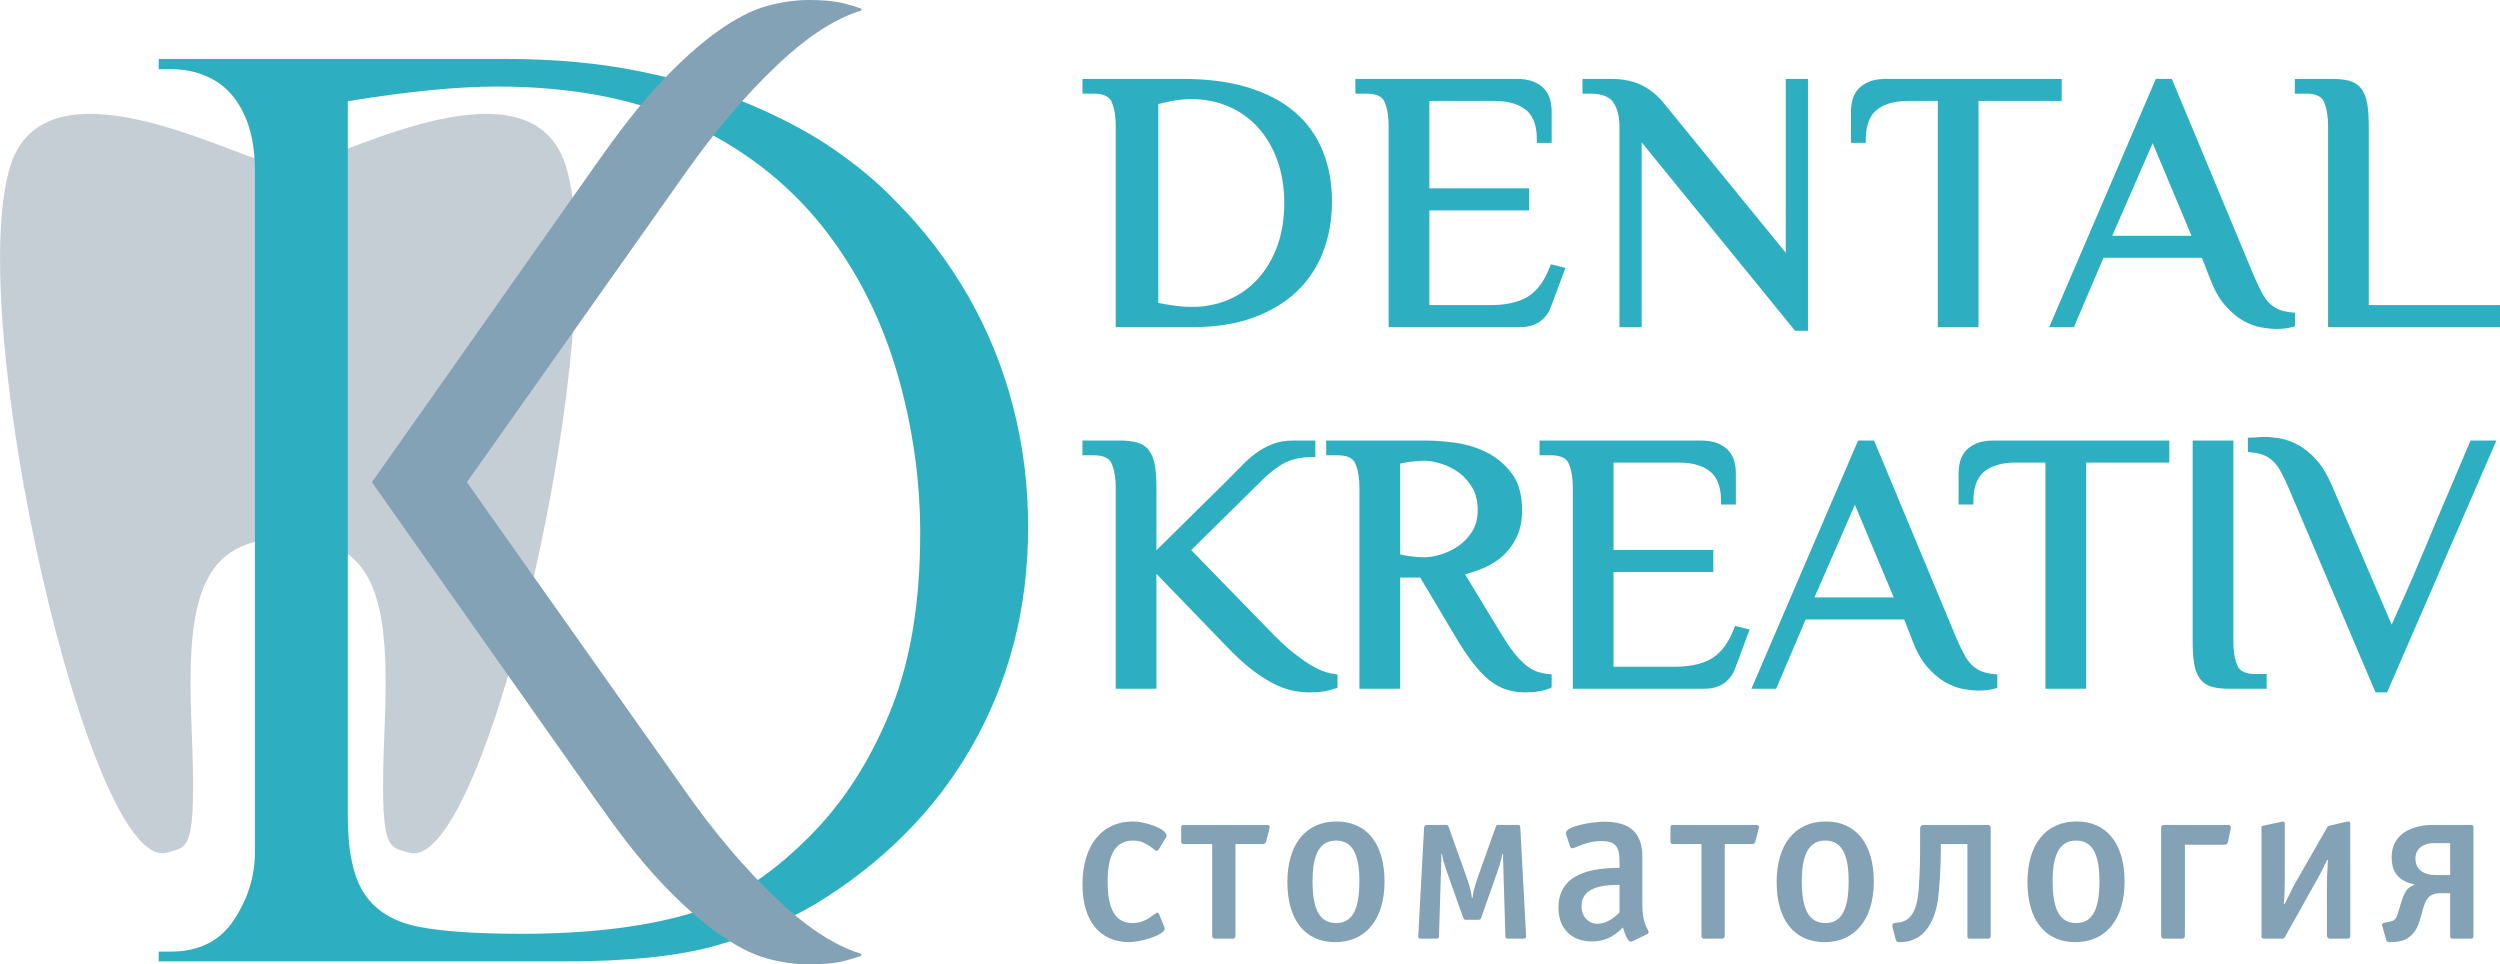
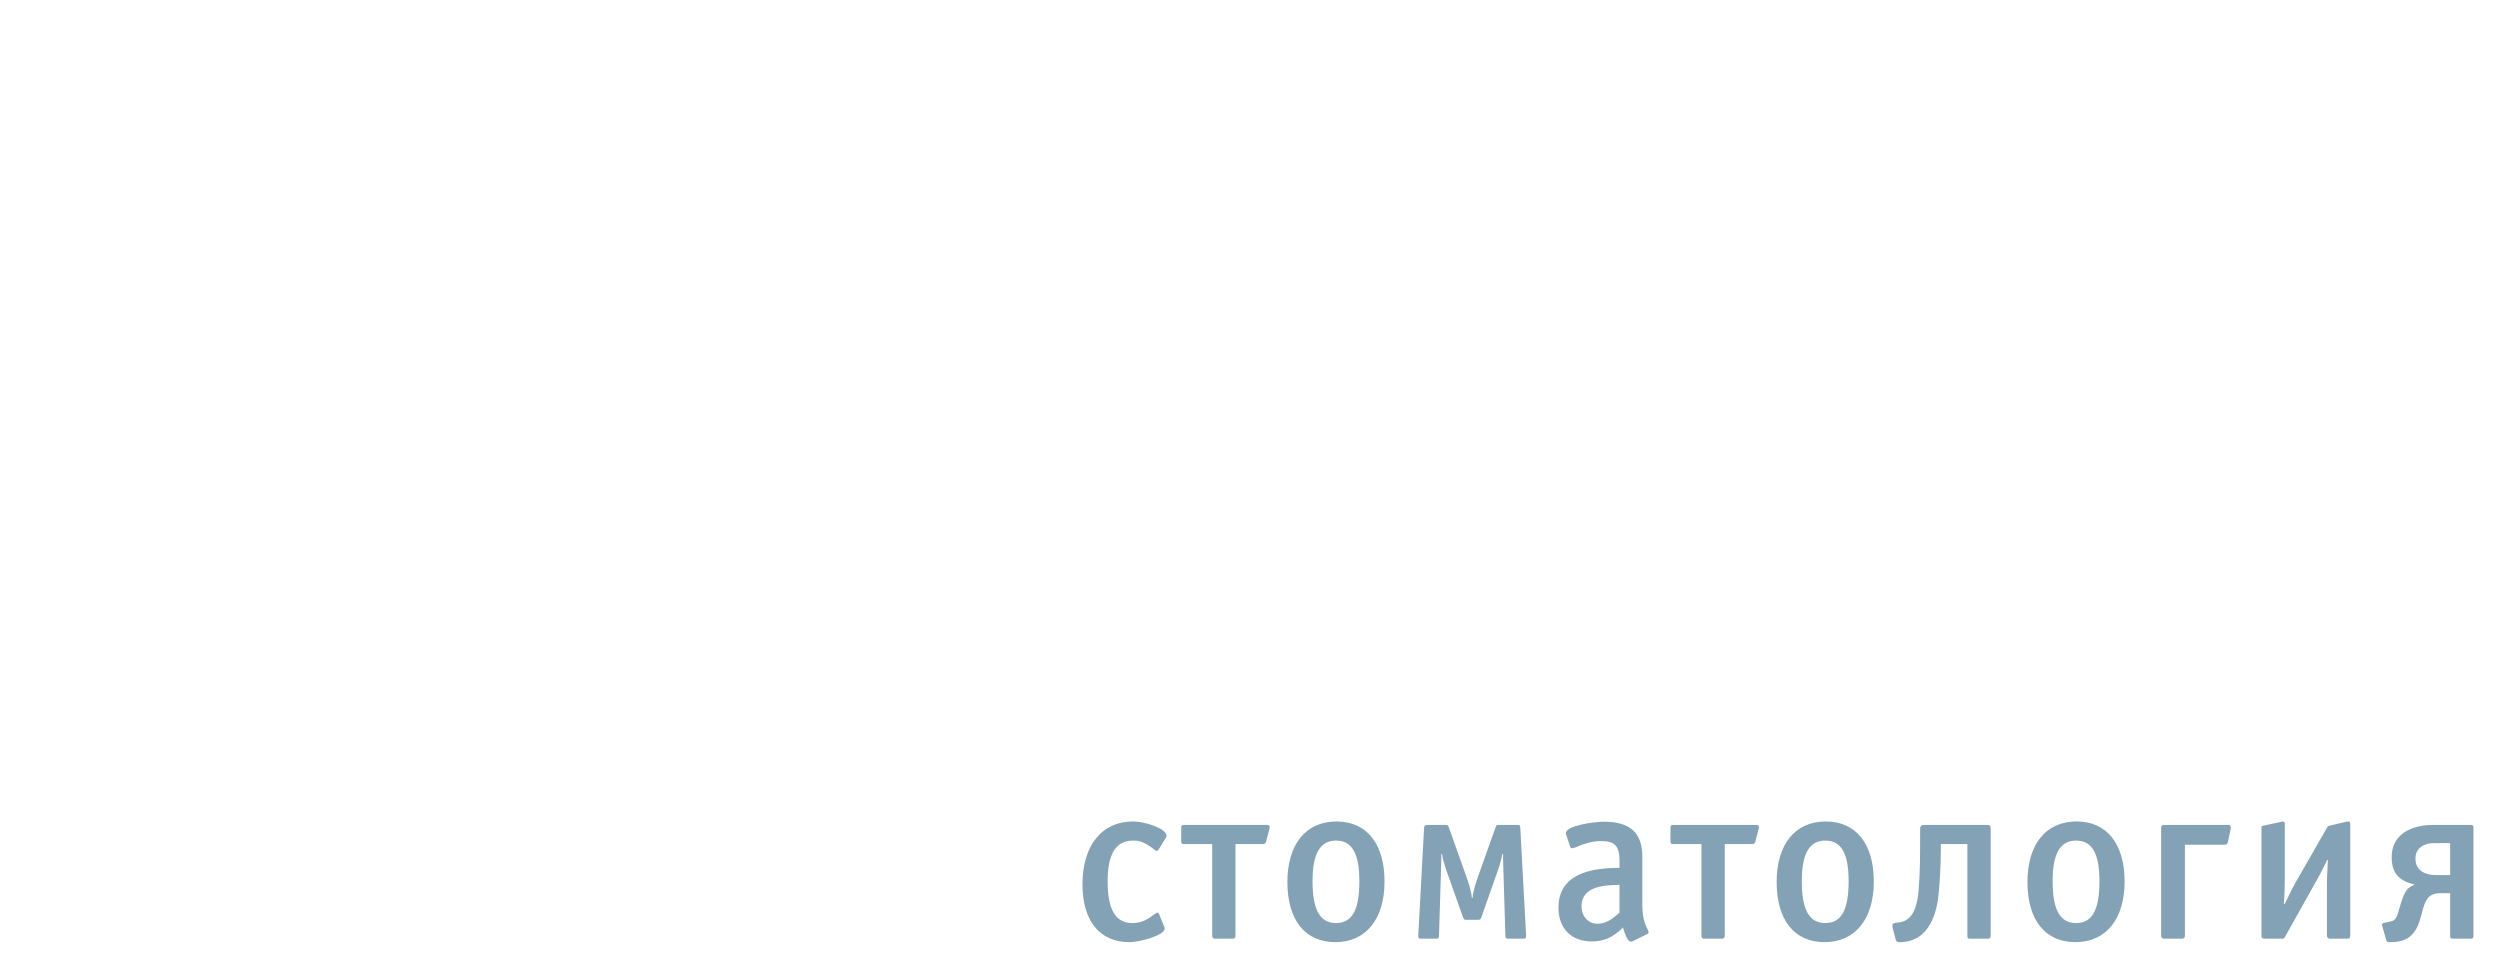
<svg xmlns="http://www.w3.org/2000/svg" xml:space="preserve" width="40.339mm" height="15.561mm" version="1.1" style="shape-rendering:geometricPrecision; text-rendering:geometricPrecision; image-rendering:optimizeQuality; fill-rule:evenodd; clip-rule:evenodd" viewBox="0 0 12483.38 4815.63">
  <defs>
    <style type="text/css"> .fil0 {fill:#C6CED5} .fil3 {fill:#83A2B6} .fil2 {fill:#2DAFC1} .fil4 {fill:#83A2B6;fill-rule:nonzero} .fil1 {fill:#2DAFC1;fill-rule:nonzero} </style>
  </defs>
  <g id="Слой_x0020_1">
    <g id="Логотип_x0020_новый.cdr">
-       <path class="fil0" d="M956.63 3636.52c-24.66,-593.23 22.1,-937.72 451.38,-948.12l0 0.62c10.37,-0.46 20.46,-0.68 30.42,-0.8 10,0.12 20.08,0.34 30.42,0.8l0 -0.62c429.31,10.4 476.04,354.89 451.41,948.12 -25.81,620.96 14.24,590.54 123.41,621.21 388.34,109.18 1017.94,-2677.29 781.48,-3429.56 -172.71,-549.32 -1079.95,-62.85 -1280.14,-19.71 -200.19,43.17 -70.93,11.7 -106.58,12.9 -35.62,-1.21 93.61,30.27 -106.58,-12.9 -200.19,-43.14 -1107.43,-529.61 -1280.11,19.71 -236.52,752.23 393.08,3538.73 781.45,3429.56 109.21,-30.67 149.22,-0.25 123.44,-621.21z" />
-       <path class="fil1" d="M792.4 345.45l0 -51.18 1734.09 0c243.39,0 466.94,20.89 671.68,62.67 204.74,41.78 388.59,97.14 550.53,166.09 161.91,68.95 302.93,144.18 420.99,226.71 118.03,82.5 218.32,166.09 299.77,251.75 143.13,143.13 264.31,301.91 364.57,476.35 100.3,174.44 174.47,358.29 224.61,552.6 50.16,193.26 75.23,393.82 75.23,599.61 0,205.79 -24.05,402.17 -73.13,588.13 -49.11,185.95 -120.13,357.27 -212.07,516.05 -90.86,157.73 -200.56,300.83 -329.05,429.34 -127.44,128.49 -275.79,245.46 -445,348.88 -145.2,85.66 -311.32,155.66 -498.29,208.92 -188.03,53.29 -441.88,79.41 -761.55,79.41l-2022.38 0 0 -49.11 61.64 0c139.97,0 245.46,-53.26 314.41,-158.78 70,-106.55 104.47,-218.32 104.47,-337.4l0 -3402.32c0,-113.88 -18.82,-209.97 -56.41,-287.3 -37.6,-78.32 -88.78,-133.69 -151.45,-168.16 -63.75,-35.53 -133.72,-52.24 -211.02,-52.24l-61.64 0zm944.35 159.84l0 3572.62c0,175.49 28.19,305 84.61,387.54 55.36,82.53 143.13,135.82 261.15,160.89 118.06,24.01 291.45,36.55 520.23,36.55 325.92,0 601.71,-32.37 826.29,-96.12 224.61,-64.74 441.88,-207.86 651.85,-430.37 154.61,-165.07 278.92,-367.7 372.93,-605.89 94.04,-239.21 141.02,-527.54 141.02,-867.01 0,-267.44 -37.6,-531.74 -112.8,-793.95 -76.25,-262.17 -191.18,-495.14 -345.79,-699.87 -173.39,-230.86 -396.94,-410.56 -668.56,-541.12 -272.63,-130.59 -600.66,-196.38 -984.02,-196.38 -198.49,0 -447.11,24.01 -746.91,73.13z" />
-       <path class="fil2" d="M5907.18 394.07c108.59,0 220.55,10.74 324.72,42.71 84.3,25.87 165.34,64.46 232.71,122.02 62.17,53.17 108.78,118.09 139.81,193.78 33.11,80.71 46.6,166.95 46.6,253.91 0,86.15 -13.46,171.16 -44.62,251.71 -29.46,76.1 -73.5,142.94 -132.82,198.95 -62.42,58.92 -137.31,100.7 -217.77,129.69 -95.72,34.47 -199.32,46.64 -300.64,46.64l-383.98 0 0 -1002.28c0,-40.51 -4.21,-87.05 -21.35,-124.31 -15.41,-33.45 -56.35,-39.27 -89.25,-39.27l-55.46 0 0 -73.56 502.04 0zm1230.1 110.01l0 436.46 498.26 0 0 110.01 -498.26 0 0 472.89 304.35 0c62.91,0 134.12,-8.73 188.55,-42.71 52.61,-32.86 85.91,-89.31 107.88,-145.82l5.91 -15.23 72.97 18.01 -71.73 192.3c-10.83,30.7 -29.12,56.32 -55.55,75.35 -29.24,21.07 -64.96,28.13 -100.39,28.13l-655.25 0 0 -1002.28c0,-40.51 -4.21,-87.05 -21.35,-124.31 -15.41,-33.45 -56.38,-39.27 -89.25,-39.27l-55.49 0 0 -73.56 804.72 0c28.47,0 59.17,3.09 85.6,14.17 20.67,8.63 39.95,20.73 54.81,37.72 13.77,15.72 23.09,33.95 28.04,54.25 4.67,19.06 7.02,38.53 7.02,58.15l0 155.19 -74.08 0 0 -18.57c0,-52.76 -10.8,-109.64 -53.29,-145.17 -43.42,-36.27 -103.95,-45.74 -158.81,-45.74l-324.65 0zm1779.64 758.02l0 -868.03 110.97 0 0 1257.61 -64.31 0 -766.1 -940.88 0 922.68 -111 0 0 -1002.28c0,-41.93 -7.18,-86.37 -31.69,-121.4 -24.88,-35.56 -75.85,-42.18 -115.8,-42.18l-37.07 0 0 -73.56 138.58 0c52.86,0 109.08,7.15 156.87,31.1 41.37,20.73 76.93,49.3 106.64,85.01l612.92 751.92zm962.64 -758.02l0 1129.4 -203.25 0 0 -1129.4 -147.49 0c-54.9,0 -115.4,9.47 -158.81,45.74 -42.52,35.53 -53.29,92.4 -53.29,145.17l0 18.57 -74.08 0 0 -155.19c0,-19.62 2.32,-39.08 6.99,-58.15 4.95,-20.3 14.3,-38.53 28.07,-54.25 14.82,-16.99 34.13,-29.09 54.77,-37.72 26.46,-11.08 57.19,-14.17 85.6,-14.17l876.7 0 0 110.01 -415.2 0zm1115.6 783.27l-491.7 0 -147.64 346.13 -123.54 0 532.67 -1239.42 80 0 410.65 985.72c12.47,28.75 25.78,57.53 40.79,85.04 10.46,19.16 23.4,37.79 39.58,52.55 13.55,12.35 28.87,22.47 45.99,29.24 19.28,7.61 40.76,11.39 61.33,13.34l16.83 1.58 0 67.31 -13.4 3.9c-25.41,7.4 -52.61,9.84 -78.97,9.84 -25.38,0 -51.18,-3.19 -76.13,-7.55 -32.09,-5.63 -62.6,-18.01 -90.83,-34.04 -34.13,-19.34 -63.93,-46.45 -89.71,-75.85 -33.11,-37.79 -56.82,-84.64 -74.39,-131.21l-41.53 -106.58zm833.13 236.09l655.13 0 0 110.04 -858.38 0 0 -1002.28c0,-40.51 -4.24,-87.05 -21.35,-124.31 -15.41,-33.45 -56.38,-39.27 -89.25,-39.27l-55.49 0 0 -73.56 184.65 0c28.01,0 57.65,1.86 84.85,8.76 24.82,6.28 45.83,19.16 61.71,39.27 17.02,21.63 25.84,48.99 30.45,75.76 6.37,36.79 7.67,76.1 7.67,113.36l0 892.23zm-6053.83 1224.35l355.88 -351.3c22.65,-22.37 45.03,-45 67.03,-67.96 21.82,-22.78 45.3,-43.88 70.43,-62.98 25.69,-19.47 53.78,-35.12 83.71,-47.07 33.58,-13.4 69.63,-18.63 105.62,-18.63l110.85 0 0 82.69 -18.57 0c-43.23,0 -86.52,6.75 -126.1,24.76 -46.39,21.04 -92.5,61.92 -128.46,97.42l-346.72 342.23 411.58 422.75c47.9,49.17 100.02,94.35 156.8,133.01 42.74,29.09 94.08,56.38 146,63.13l16.18 2.1 0 65.82 -12.32 4.43c-16.68,5.97 -34.29,10.18 -51.68,13.49 -24.2,4.64 -49.92,5.82 -74.52,5.82 -28.19,0 -56.26,-3.13 -83.89,-8.57 -32.99,-6.5 -65.2,-19.34 -95.16,-34.41 -37.72,-18.97 -73.5,-42.83 -107.1,-68.27 -44.25,-33.45 -85.47,-73.19 -123.97,-113.01l-355.6 -367.73 0 573.77 -203.25 0 0 -1002.25c0,-40.51 -4.21,-87.08 -21.35,-124.31 -15.41,-33.48 -56.35,-39.27 -89.25,-39.27l-55.46 0 0 -73.59 184.65 0c27.98,0 57.62,1.86 84.85,8.76 24.79,6.28 45.8,19.16 61.68,39.3 17.02,21.6 25.87,48.96 30.48,75.76 6.31,36.76 7.64,76.07 7.64,113.36l0 310.76zm1316.94 135.91l-100.05 0 0 555.57 -203.25 0 0 -1002.25c0,-40.51 -4.21,-87.08 -21.35,-124.31 -15.41,-33.45 -56.38,-39.27 -89.25,-39.27l-55.49 0 0 -73.59 498.38 0c46.88,0 94.29,4.3 140.74,10.15 54.74,6.93 107.32,22.4 157.02,46.33 51.09,24.57 93.95,59.85 128.49,104.69 40.79,52.89 53.69,119.85 53.69,185.3 0,48.43 -7.61,97.82 -29.71,141.36 -18.72,37.01 -43.66,69.81 -75.82,96.18 -30.48,24.94 -64.31,44.5 -101.13,58.52 -25.59,9.75 -51.71,18.44 -78.17,25.53l180.63 297.24c19.62,32.28 40.6,65.02 64.15,94.6 17.14,21.54 36.14,42.49 57.34,60.13 16,13.34 34.01,25.13 53.63,32.37 19.31,7.18 39.58,11.39 60.07,13.52l16.65 1.73 0 64.74 -10.37 5.11c-14.92,7.33 -33.89,11.45 -50.16,14.36 -22.65,4.08 -45.77,5.79 -68.76,5.79 -32.18,0 -64.18,-4.12 -94.97,-13.59 -31.75,-9.75 -60.56,-26.27 -86.43,-46.98 -30.54,-24.39 -57.53,-54.28 -81.48,-85.07 -31.29,-40.2 -59.23,-83.86 -85.26,-127.56l-179.15 -300.61zm965.51 -573.83l0 436.46 498.29 0 0 110.01 -498.29 0 0 472.92 304.38 0c62.91,0 134.12,-8.73 188.52,-42.74 52.64,-32.86 85.91,-89.28 107.88,-145.79l5.91 -15.23 73 18.01 -71.76 192.27c-10.83,30.73 -29.12,56.32 -55.55,75.38 -29.21,21.04 -64.92,28.1 -100.36,28.1l-655.25 0 0 -1002.25c0,-40.51 -4.21,-87.08 -21.35,-124.31 -15.44,-33.48 -56.38,-39.27 -89.28,-39.27l-55.46 0 0 -73.59 804.72 0c28.44,0 59.17,3.13 85.6,14.2 20.67,8.63 39.95,20.7 54.81,37.69 13.74,15.75 23.09,33.98 28.04,54.25 4.67,19.06 6.99,38.53 6.99,58.15l0 155.22 -74.05 0 0 -18.6c0,-52.76 -10.8,-109.61 -53.32,-145.14 -43.42,-36.27 -103.92,-45.77 -158.81,-45.77l-324.65 0zm1451.37 783.3l-491.7 0 -147.64 346.1 -123.57 0 532.7 -1239.42 80 0 410.62 985.75c12.5,28.75 25.81,57.5 40.82,85.01 10.43,19.16 23.36,37.79 39.55,52.55 13.59,12.35 28.87,22.5 45.99,29.24 19.31,7.61 40.76,11.42 61.37,13.34l16.83 1.61 0 67.31 -13.4 3.87c-25.44,7.4 -52.61,9.84 -79.01,9.84 -25.34,0 -51.15,-3.19 -76.13,-7.55 -32.09,-5.63 -62.57,-17.98 -90.83,-34.01 -34.13,-19.37 -63.9,-46.51 -89.68,-75.88 -33.11,-37.79 -56.82,-84.61 -74.39,-131.18l-41.53 -106.58zm908.64 -783.3l0 1129.4 -203.25 0 0 -1129.4 -147.49 0c-54.9,0 -115.4,9.5 -158.81,45.77 -42.52,35.53 -53.32,92.37 -53.32,145.14l0 18.6 -74.05 0 0 -155.22c0,-19.62 2.32,-39.08 6.99,-58.15 4.95,-20.27 14.3,-38.5 28.07,-54.25 14.82,-16.99 34.13,-29.06 54.77,-37.69 26.46,-11.11 57.16,-14.2 85.6,-14.2l876.7 0 0 110.01 -415.2 0zm531.99 -110.01l203.22 0 0 1002.25c0,40.51 4.24,87.05 21.38,124.31 15.41,33.45 56.35,39.27 89.22,39.27l55.52 0 0 73.59 -184.69 0c-28.01,0 -57.62,-1.86 -84.85,-8.76 -24.79,-6.28 -45.83,-19.19 -61.68,-39.3 -16.87,-21.38 -25.81,-48.21 -30.48,-74.77 -6.5,-36.92 -7.64,-76.93 -7.64,-114.35l0 -1002.25zm993.86 919.13c19.62,-44.78 39.39,-89.46 59.51,-134.03 16.87,-37.35 33.61,-74.83 49.67,-112.55 10.8,-25.44 21.57,-50.88 32.21,-76.41 8.54,-20.46 17.18,-40.85 25.93,-61.18 9.44,-21.94 18.57,-44.01 27.51,-66.13 12.9,-31.81 26.3,-63.47 39.8,-95.04 20.64,-48.28 41.25,-96.55 61.86,-144.83 30.92,-72.48 61.58,-145.04 92.25,-217.61l4.8 -11.36 129.2 0 -545.79 1257.64 -57.68 0 -432.93 -1018.68c-12.29,-28.84 -25.75,-57.37 -40.76,-84.88 -10.43,-19.16 -23.36,-37.82 -39.55,-52.55 -13.59,-12.38 -28.87,-22.5 -45.99,-29.24 -19.28,-7.64 -40.79,-11.42 -61.37,-13.34l-16.83 -1.61 0 -71.92 18.6 0c8.73,0 18.26,-1.02 26.98,-1.76 11.82,-1.02 23.89,-1.89 35.74,-1.89 26.3,0 52.92,3.09 78.82,7.55 32.25,5.54 62.94,17.33 91.57,32.99 33.95,18.54 63.78,44.53 89.71,73 33.55,36.79 58.55,83.59 78.08,129.04l298.66 694.77zm-6159.08 -1606.56c55.02,11.45 112.86,20.15 168.75,20.15 62.7,0 123.81,-11.39 181.59,-35.9 56.01,-23.74 104.66,-58.12 145.79,-102.93 43.54,-47.47 75.2,-103.02 97.45,-163.27 25.56,-69.23 35.46,-143.16 35.46,-216.71 0,-72.44 -9.96,-144.86 -34.6,-213.22 -21.79,-60.59 -53.2,-116.29 -96.52,-164.14 -41.25,-45.52 -90.27,-80.43 -146.75,-104.69 -59.14,-25.41 -121.9,-36.76 -186.14,-36.76 -28.28,0 -56.57,2.72 -84.48,7.09 -27.17,4.21 -54.06,10.18 -80.55,17.52l0 992.87zm4763.57 -335.08l395.8 0 -193.88 -462.46 -201.92 462.46zm-3555.91 1137.64l0 453.57c16.37,3.71 33.05,6.56 49.58,8.94 23.24,3.34 46.76,5.26 70.25,5.26 27.63,0 56.01,-5.94 82.35,-13.77 31.5,-9.41 60.9,-23.77 88.07,-42.21 28.28,-19.22 51.25,-44.01 69.44,-72.88 20.39,-32.31 27.6,-69.81 27.6,-107.57 0,-39.39 -7.43,-78.39 -27.85,-112.52 -17.89,-30.02 -40.69,-56.2 -69.41,-76.28 -26.95,-18.85 -56.26,-33.55 -87.86,-42.98 -26.34,-7.83 -54.71,-13.77 -82.35,-13.77 -23.49,0 -47.01,1.92 -70.25,5.26 -16.53,2.38 -33.21,5.23 -49.58,8.94zm2068.99 668.19l395.8 0 -193.88 -462.49 -201.92 462.49z" />
-       <path class="fil3" d="M1856.94 2407.84l1118.94 1587.22c103.61,146.96 212.72,294.33 337.34,424.27 86.77,90.46 180.38,177.88 283.56,249.36 70.59,48.86 150.52,94.82 233.67,117.44 68.11,18.54 138.36,29.52 209.04,29.52 60.72,0 124.56,-3.5 183.45,-19.03 26.21,-6.9 52.27,-14.73 77.64,-24.29l0 -9.28c-152.78,-46.76 -293.74,-154.17 -408.77,-262.02 -173.67,-162.84 -326.91,-347.89 -464.19,-542.11l-1096.29 -1551.07 1096.29 -1551.1c137.28,-194.22 290.49,-379.3 464.19,-542.14 115.03,-107.82 255.99,-215.26 408.77,-261.99l0 -9.31c-25.38,-9.53 -51.43,-17.36 -77.64,-24.26 -58.89,-15.5 -122.73,-19.03 -183.45,-19.03 -70.68,0 -140.93,11.02 -209.07,29.55 -83.12,22.59 -163.09,68.55 -233.64,117.41 -103.17,71.45 -196.79,158.88 -283.56,249.33 -124.65,129.94 -233.73,277.31 -337.34,424.27l-1118.94 1587.28z" />
      <path class="fil4" d="M5822.76 4181.05c1.18,-2.32 2.38,-4.64 2.38,-6.96 0,-38.37 -111.71,-72.14 -167.57,-72.14 -155.84,0 -252.43,119.85 -252.43,314.1 0,182.67 86.09,288.54 235,288.54 47.69,0 175.65,-32.62 175.65,-68.67 0,-3.47 -2.32,-8.14 -4.64,-13.93l-23.27 -57.03c-2.32,-4.67 -4.64,-8.14 -8.14,-8.14 -3.5,0 -6.96,2.32 -11.64,5.82 -36.05,27.91 -66.32,46.54 -114,46.54 -83.77,0 -123.29,-67.46 -123.29,-207.09 0,-138.45 40.69,-204.74 127.93,-204.74 34.91,0 61.68,10.46 107.04,46.54 2.32,2.32 5.82,4.64 10.46,4.64 2.35,0 5.82,-1.15 8.14,-4.64l38.37 -62.85zm346.44 33.76l136.13 0c10.43,0 15.1,-5.82 16.28,-10.49l17.42 -67.43c0,-2.35 1.18,-3.5 1.18,-5.85 0,-5.82 -3.5,-11.64 -10.46,-11.64l-419.97 0c-4.64,0 -11.64,1.18 -11.64,11.64l0 72.14c0,10.46 6.99,11.64 11.64,11.64l143.09 0 0 457.16c0,7.02 2.32,15.13 12.78,15.13l90.73 0c10.49,0 12.81,-8.11 12.81,-15.13l0 -457.16zm744.28 187.28c0,-189.64 -89.56,-300.14 -239.65,-300.14 -153.58,0 -245.46,114.04 -245.46,302.5 0,189.61 88.41,300.14 239.65,300.14 152.38,0 245.46,-115.21 245.46,-302.5zm-125.64 -2.32c0,144.27 -36.05,209.41 -116.33,209.41 -80.27,0 -117.5,-65.14 -117.5,-209.41 0,-138.45 38.37,-202.42 117.5,-202.42 79.1,0 116.33,63.97 116.33,202.42zm803.6 -266.38c0,-9.35 -2.32,-13.99 -11.64,-13.99l-98.87 0c-9.31,0 -10.49,4.64 -12.81,11.64l-89.56 251.28c-5.82,17.45 -22.13,62.82 -25.59,101.19l-3.5 0c-3.5,-39.52 -18.63,-80.24 -25.59,-101.19l-89.59 -251.28c-2.32,-5.82 -4.67,-11.64 -11.64,-11.64l-95.41 0c-10.46,0 -15.1,2.32 -16.28,13.99l-29.06 539.76c0,9.31 2.32,13.96 11.6,13.96l81.45 0c9.31,0 10.49,-6.96 10.49,-13.96l10.46 -343.16c1.15,-32.59 1.15,-46.54 1.15,-65.17l3.5 0c5.79,32.59 10.49,47.69 20.95,79.1l83.74 236.18c2.32,5.82 4.64,12.81 12.81,12.81l66.32 0c8.11,0 10.43,-6.99 12.78,-12.81l80.24 -228.01c17.48,-50.01 23.27,-80.27 24.45,-87.27l3.5 0c0,23.27 0,36.08 1.15,62.85l10.49 345.48c0,9.31 2.32,13.96 11.64,13.96l80.27 0c10.46,0 11.64,-6.96 11.64,-12.78l-29.09 -540.94zm637.21 510.67c-20.92,-39.55 -27.91,-72.1 -27.91,-137.28l0 -227.98c0,-123.35 -63.97,-175.68 -191.93,-175.68 -48.86,0 -189.64,19.77 -189.64,57.03 0,3.47 1.18,6.96 2.32,10.43l18.63 57c2.32,5.82 5.82,8.14 10.46,8.14 3.5,0 6.96,-1.15 10.49,-2.32 54.68,-23.27 94.2,-33.73 133.78,-33.73 68.61,0 91.88,25.59 91.88,96.58l0 37.2c-137.25,1.18 -304.79,25.59 -304.79,200.1 0,102.37 65.14,167.54 165.22,167.54 61.64,0 107.01,-19.77 157.05,-69.81 10.46,38.37 24.39,70.99 39.52,70.99 3.5,0 6.99,-1.18 11.64,-3.53l70.96 -34.91c3.5,-1.15 5.82,-4.64 5.82,-8.11 0,-3.5 -2.32,-8.14 -3.5,-11.67zm-141.92 -87.24c-39.55,38.4 -74.46,55.83 -110.51,55.83 -45.37,0 -79.1,-37.2 -79.1,-87.24 0,-101.22 116.33,-105.87 189.61,-107.04l0 138.45zm525.59 -342.01l136.1 0c10.46,0 15.1,-5.82 16.31,-10.49l17.42 -67.43c0,-2.35 1.18,-3.5 1.18,-5.85 0,-5.82 -3.5,-11.64 -10.46,-11.64l-420 0c-4.64,0 -11.6,1.18 -11.6,11.64l0 72.14c0,10.46 6.96,11.64 11.6,11.64l143.13 0 0 457.16c0,7.02 2.32,15.13 12.78,15.13l90.73 0c10.49,0 12.81,-8.11 12.81,-15.13l0 -457.16zm744.28 187.28c0,-189.64 -89.59,-300.14 -239.68,-300.14 -153.55,0 -245.46,114.04 -245.46,302.5 0,189.61 88.41,300.14 239.68,300.14 152.38,0 245.46,-115.21 245.46,-302.5zm-125.67 -2.32c0,144.27 -36.05,209.41 -116.33,209.41 -80.27,0 -117.47,-65.14 -117.47,-209.41 0,-138.45 38.37,-202.42 117.47,-202.42 79.13,0 116.33,63.97 116.33,202.42zm593.05 -184.96l0 460.69c0,5.82 1.18,11.6 9.31,11.6l95.41 0c3.5,0 11.6,-1.15 11.6,-15.13l0 -536.26c0,-15.13 -10.46,-16.31 -15.1,-16.31l-319.92 0c-15.13,0 -17.45,10.46 -17.45,20.95l0 57c0,83.77 0,144.24 -6.96,243.14 -5.82,77.95 -25.59,160.55 -103.55,166.33l-11.64 1.18c-4.67,1.18 -16.28,1.18 -16.28,15.13 0,2.32 0,5.82 1.15,9.31l15.13 58.15c3.5,11.67 8.14,13.99 20.92,13.99 155.91,0 187.32,-165.19 194.31,-246.64 4.64,-52.36 10.46,-130.28 10.46,-221.05l0 -22.1 132.6 0zm784.98 187.28c0,-189.64 -89.56,-300.14 -239.65,-300.14 -153.55,0 -245.46,114.04 -245.46,302.5 0,189.61 88.41,300.14 239.65,300.14 152.38,0 245.46,-115.21 245.46,-302.5zm-125.64 -2.32c0,144.27 -36.05,209.41 -116.33,209.41 -80.27,0 -117.47,-65.14 -117.47,-209.41 0,-138.45 38.37,-202.42 117.47,-202.42 79.1,0 116.33,63.97 116.33,202.42zm655.87 -264.06l0 -4.67c0,-10.46 -6.96,-11.64 -13.96,-11.64l-321.06 0c-5.82,0 -12.81,3.5 -12.81,13.99l0 538.58c0,10.49 4.64,15.13 15.13,15.13l88.41 0c10.49,0 15.13,-4.64 15.13,-15.13l0 -453.67 197.74 0c11.64,0 15.13,-5.85 17.45,-15.13l13.96 -67.46zm596.55 -24.45c0,-3.47 -1.18,-9.31 -10.49,-9.31 -2.32,0 -4.64,0 -8.14,1.18l-84.92 19.77c-9.28,2.32 -9.28,4.64 -12.81,10.49l-146.56 255.92c-19.81,33.73 -23.27,39.52 -64,124.5l-4.67 0c3.53,-41.9 4.67,-86.12 4.67,-119.85l0 -282.69c0,-6.99 -3.5,-9.31 -9.31,-9.31l-97.7 20.95c-6.99,1.15 -9.31,2.32 -9.31,9.28l0 544.46c0,3.5 2.32,10.46 15.13,10.46l86.06 0c9.31,0 11.64,-1.15 15.13,-6.96l146.59 -261.77c22.1,-39.52 40.72,-72.14 65.11,-124.46l3.53 1.18c-4.67,77.92 -4.67,105.84 -4.67,118.65l0 258.24c0,8.17 4.67,15.13 15.13,15.13l89.56 0c3.5,0 11.67,-1.15 11.67,-15.13l0 -560.71zm603.51 575.84c6.96,0 11.64,-4.64 11.64,-11.6l0 -544.46c0,-8.14 -4.67,-11.64 -9.31,-11.64l-200.1 0c-57,0 -198.92,20.95 -198.92,161.72 0,57 18.63,115.15 112.83,134.92l0 2.32c-23.27,11.64 -43.05,13.99 -66.29,90.73l-12.81 43.08c-12.78,46.54 -26.77,46.54 -47.72,51.18l-18.6 3.47c-4.67,1.18 -16.28,3.5 -16.28,11.64 0,1.21 1.15,2.35 1.15,3.53l20.95 73.25c2.32,9.35 11.64,9.35 17.42,9.35 66.35,0 124.5,-16.31 152.41,-117.53l15.13 -54.68c17.45,-61.64 47.69,-72.1 83.77,-72.1l50.04 0 0 211.7c0,7.02 0,15.13 11.6,15.13l93.09 0zm-104.69 -317.6l-75.63 0c-37.26,0 -97.73,-15.1 -97.73,-82.59 0,-58.15 52.33,-76.78 89.59,-76.78l83.77 0 0 159.37z" />
    </g>
  </g>
</svg>